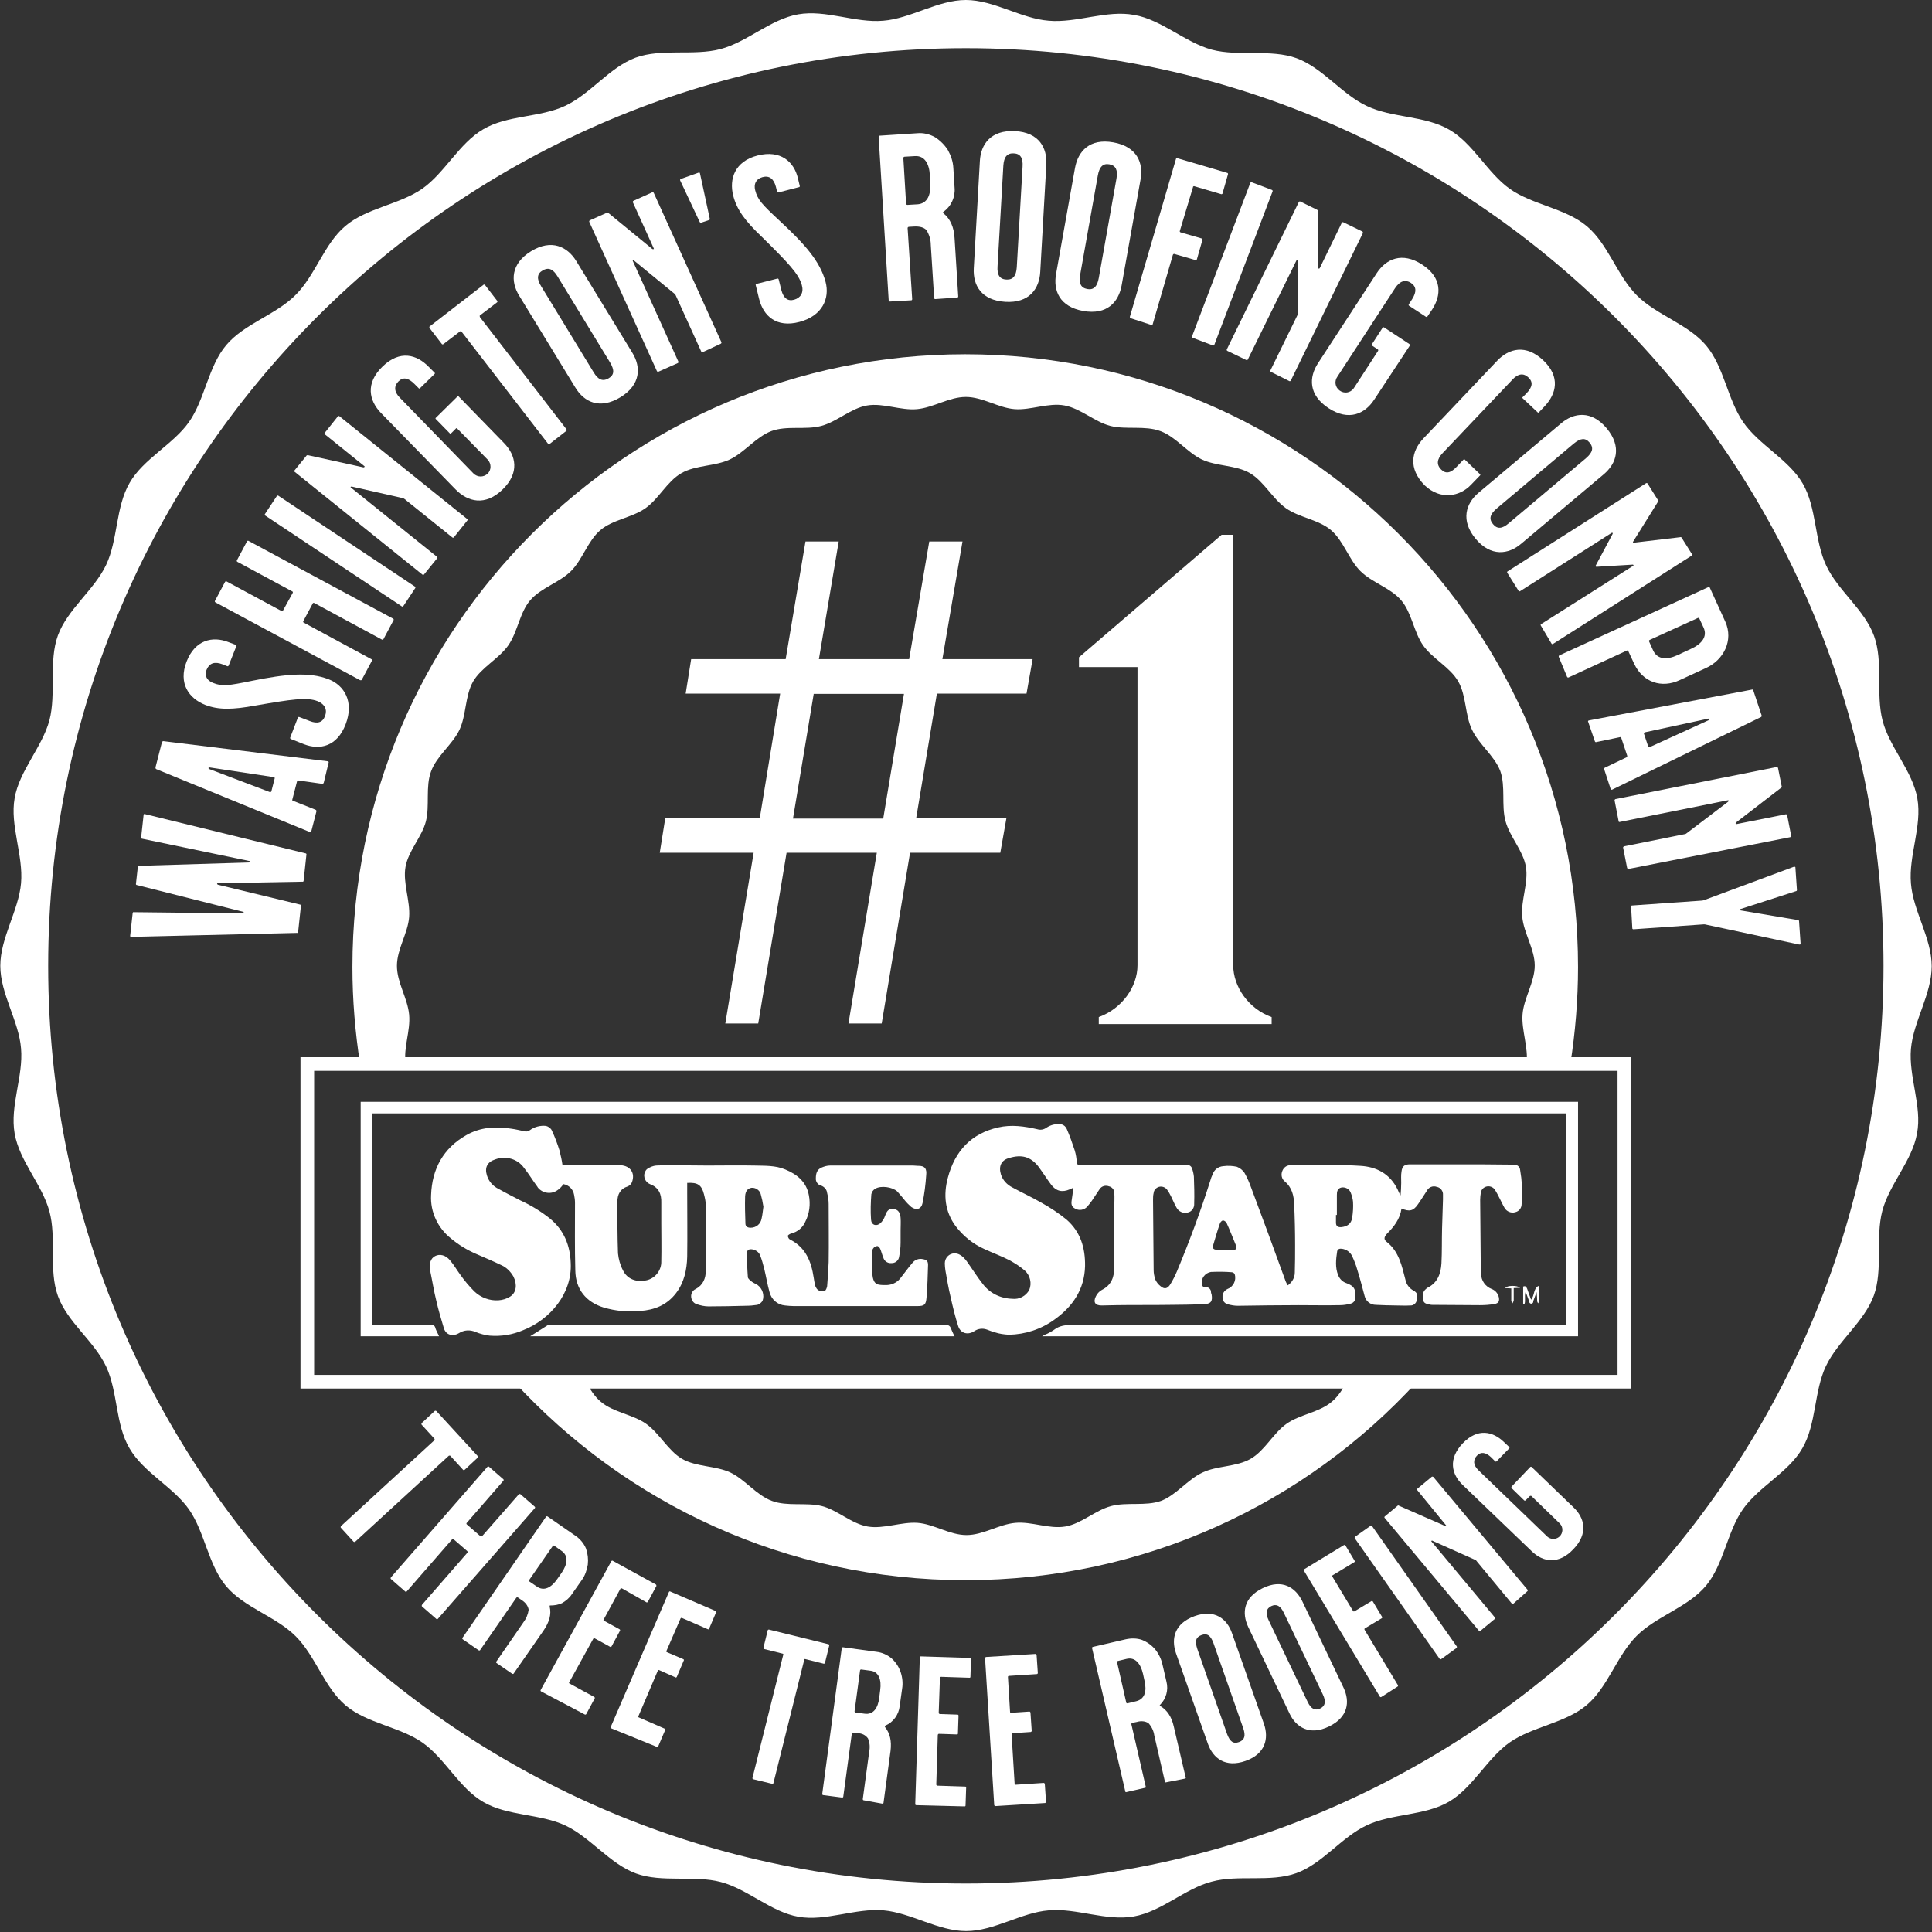
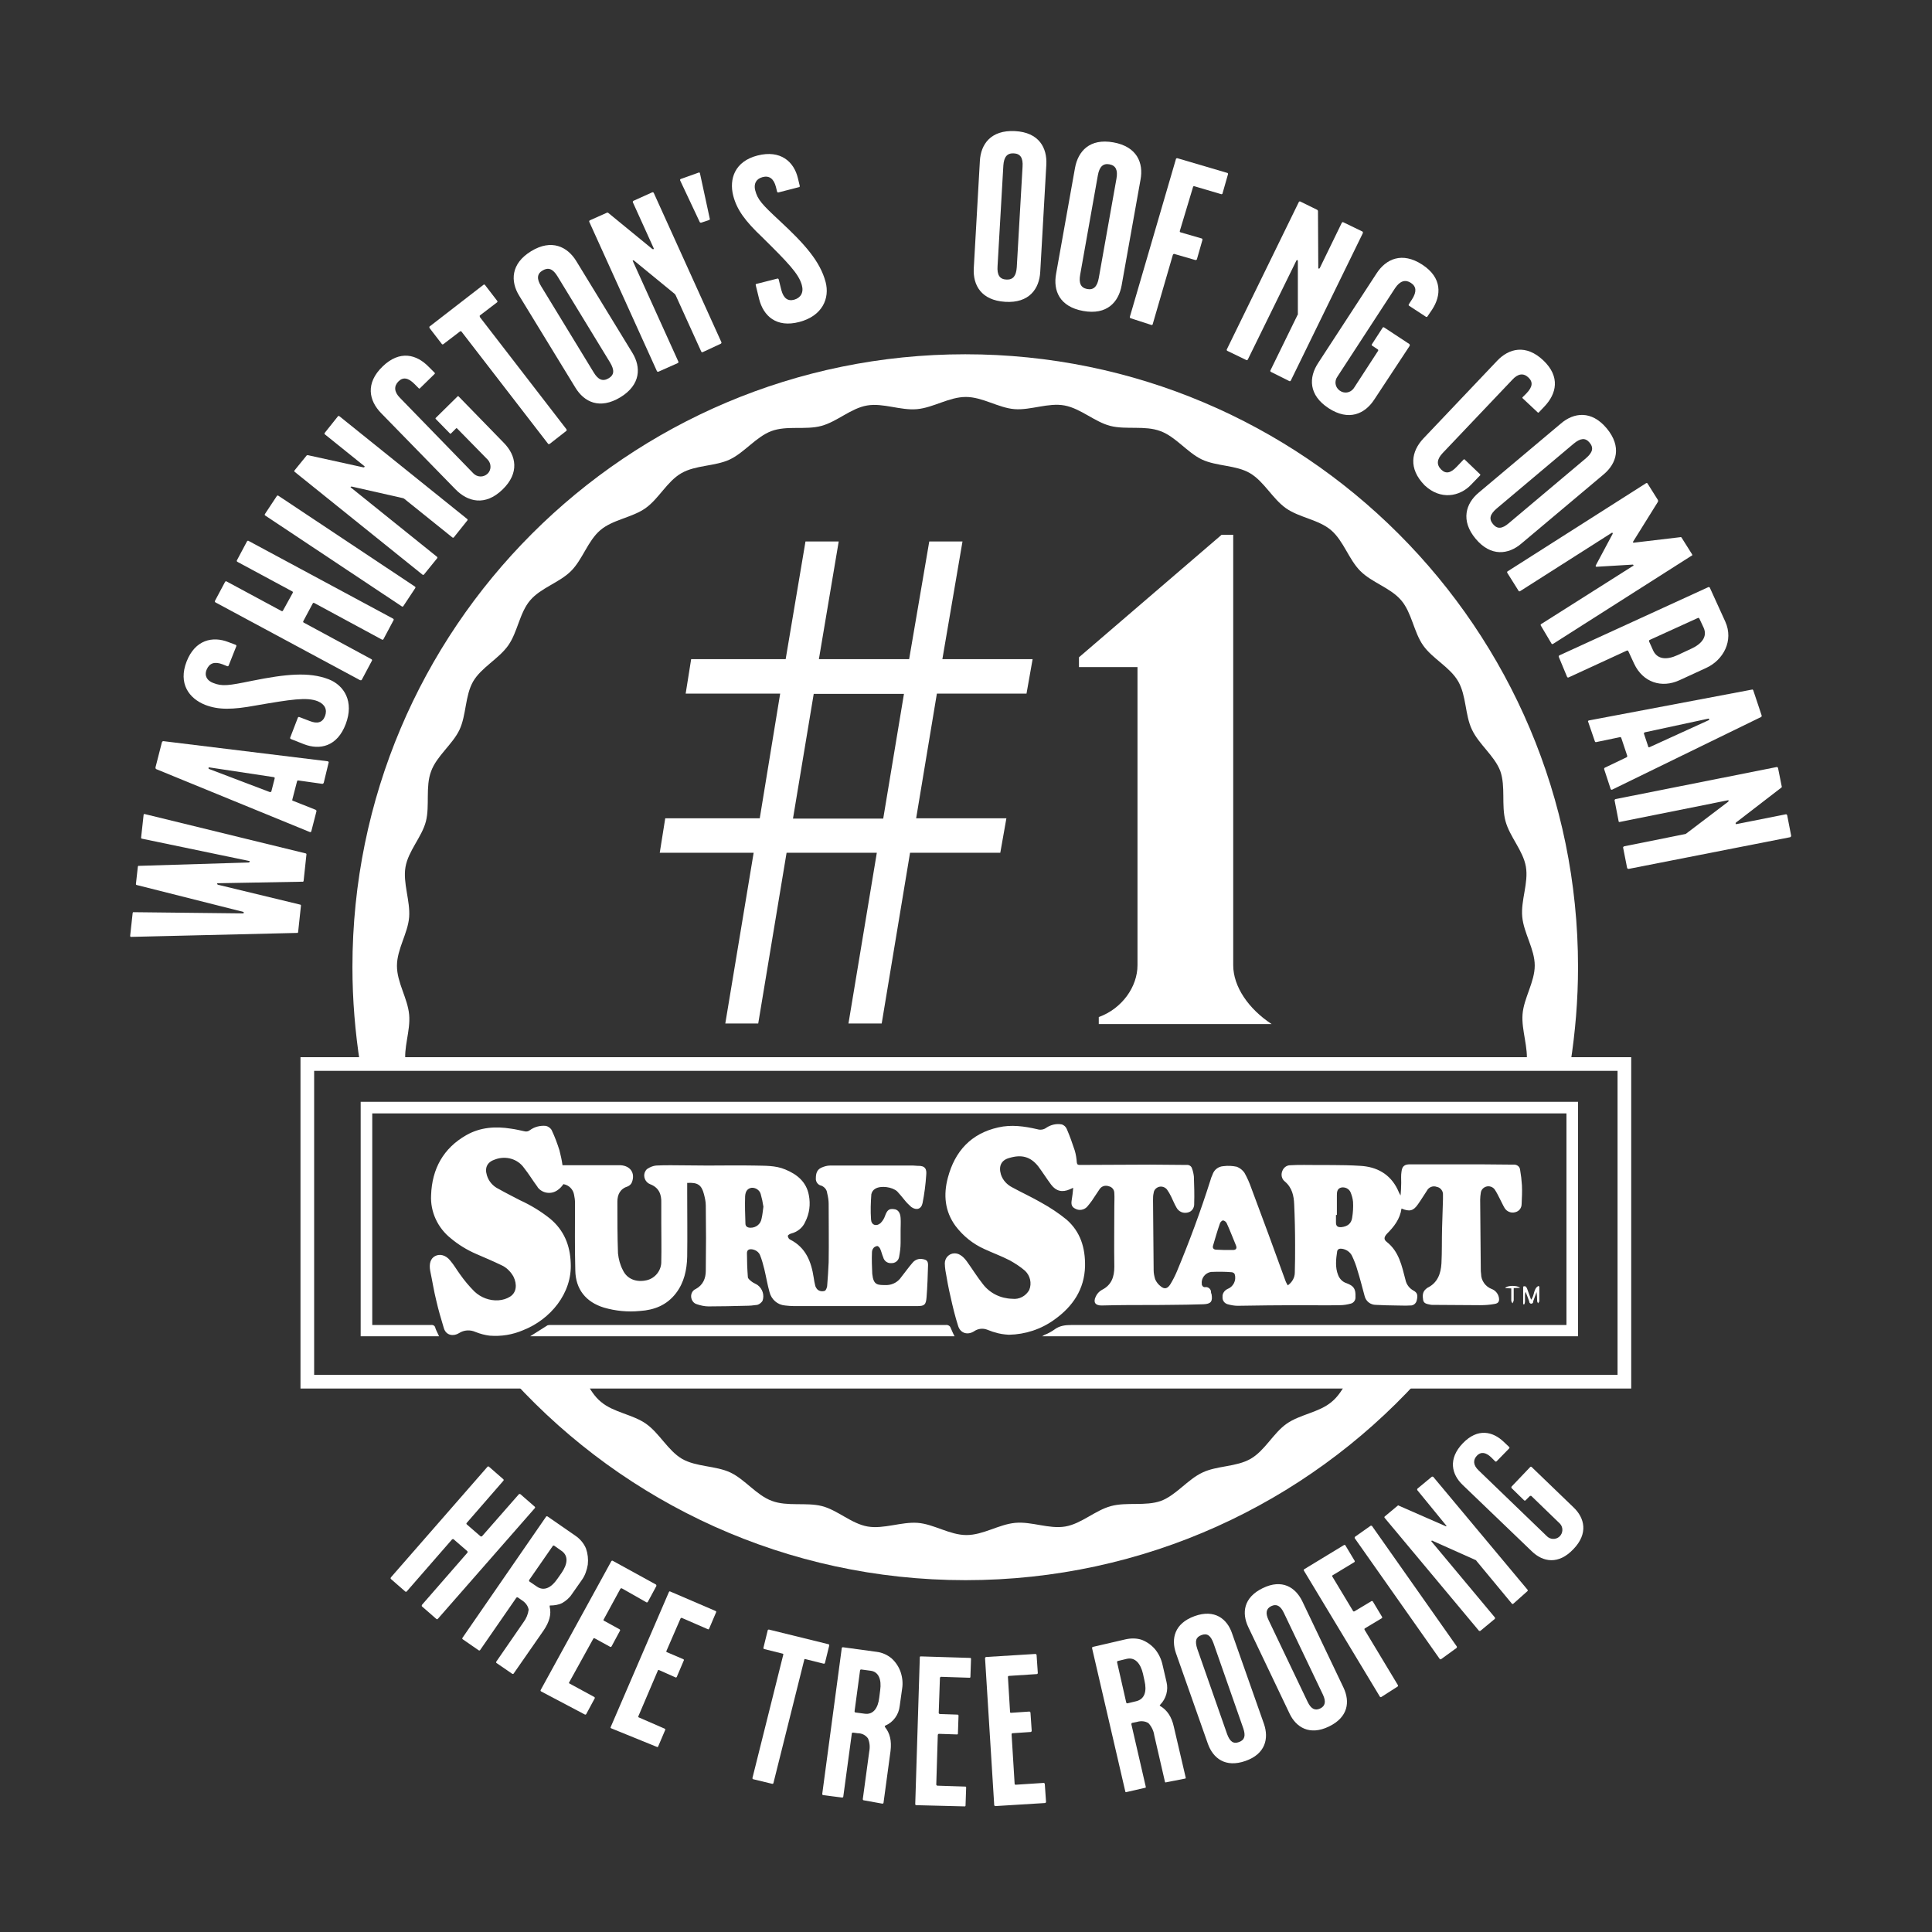
<svg xmlns="http://www.w3.org/2000/svg" version="1.1" id="Layer_1" x="0px" y="0px" viewBox="0 0 633.7 633.7" style="enable-background:new 0 0 633.7 633.7;" xml:space="preserve">
  <rect x="0" y="0" width="633.7" height="633.7" fill="#333333" stroke="none" />
  <style type="text/css">
	.st0{fill:#FFFFFF;}
	.st1{fill:none;stroke:#FFFFFF;stroke-width:4.48;stroke-miterlimit:10;}
</style>
  <g>
-     <path class="st0" d="M626.8,344c0.8-9,6.8-17.9,6.8-27.1c0-9.2-6.1-18.1-6.8-27.1c-0.8-9.2,3.7-18.8,2.1-27.9   c-1.6-9.1-9.1-16.7-11.4-25.5s0.3-19.2-2.8-27.8s-11.8-14.8-15.7-23.1s-3.1-19-7.7-26.9c-4.6-7.9-14.3-12.6-19.5-20.1   s-6.3-18.2-12.2-25.2s-16.2-9.9-22.7-16.4s-9.4-16.8-16.4-22.7s-17.8-7-25.2-12.2c-7.4-5.2-12.1-15-20-19.5   c-7.9-4.6-18.7-3.8-26.9-7.7c-8.2-3.8-14.6-12.6-23.1-15.7c-8.5-3.1-19-0.5-27.8-2.8c-8.8-2.4-16.6-9.9-25.5-11.4   C363,3.2,353.2,7.6,344,6.8C334.9,6.1,326,0,316.8,0c-9.2,0-18.1,6.1-27.1,6.8c-9.2,0.8-18.8-3.7-27.9-2.1   c-9.1,1.6-16.7,9.1-25.5,11.4s-19.2-0.3-27.8,2.8c-8.6,3.2-14.8,11.9-23.1,15.8s-19,3-26.9,7.7c-7.9,4.6-12.6,14.3-20,19.5   c-7.5,5.2-18.2,6.3-25.2,12.2s-9.9,16.3-16.4,22.7c-6.5,6.5-16.8,9.4-22.7,16.4c-5.9,7-7,17.8-12.2,25.2c-5.2,7.4-15,12.1-19.5,20   c-4.6,7.9-3.8,18.7-7.7,26.9S22.1,199.9,19,208.4s-0.5,19.1-2.8,27.9c-2.4,8.8-9.9,16.6-11.4,25.5c-1.6,8.9,2.9,18.7,2.1,27.9   c-0.8,9-6.8,17.9-6.8,27.1c0,9.2,6.1,18.1,6.8,27.1c0.8,9.1-3.7,18.8-2.1,27.9c1.6,9.1,9,16.7,11.4,25.5c2.4,8.8-0.3,19.2,2.8,27.8   s11.9,14.8,15.8,23.1s3,19,7.7,26.9c4.6,7.9,14.3,12.6,19.5,20c5.2,7.5,6.3,18.2,12.2,25.2s16.3,9.9,22.8,16.4s9.4,16.8,16.4,22.7   s17.8,7,25.2,12.2s12.1,15,20,19.5c7.9,4.6,18.7,3.8,26.9,7.7s14.6,12.6,23.1,15.7c8.5,3.1,19,0.5,27.8,2.8s16.6,9.9,25.5,11.4   c8.9,1.6,18.7-2.9,27.9-2.1c9,0.8,17.9,6.8,27.1,6.8c9.2,0,18.1-6.1,27.1-6.8c9.1-0.8,18.8,3.6,27.9,2s16.7-9.1,25.5-11.4   c8.8-2.4,19.2,0.3,27.8-2.8c8.6-3.1,14.8-11.8,23.1-15.7s19-3.1,26.9-7.7s12.6-14.3,20-19.5c7.5-5.2,18.2-6.3,25.2-12.2   s9.9-16.2,16.4-22.7s16.8-9.4,22.7-16.4s7-17.8,12.2-25.2c5.2-7.4,15-12.1,19.5-20c4.6-7.9,3.8-18.7,7.7-26.9s12.6-14.6,15.7-23.1   s0.5-19,2.8-27.8c2.3-8.8,9.9-16.6,11.4-25.5C630.5,363,626,353.1,626.8,344z M316.8,617.8c-166.2,0-301-134.8-301-301   s134.8-301,301-301s301,134.8,301,301S483.1,617.8,316.8,617.8z" />
-     <path class="st0" d="M391.2,110.8c-0.2-0.1-0.3-0.3-0.2-0.4c0,0,0,0,0-0.1L410.1,60c0.1-0.2,0.3-0.3,0.5-0.2c0,0,0,0,0,0l6.6,2.5   c0.2,0.1,0.3,0.3,0.2,0.5c0,0,0,0,0,0l-19.1,50.3c-0.1,0.2-0.3,0.3-0.5,0.2c0,0,0,0,0,0L391.2,110.8z" />
    <g>
      <path class="st0" d="M99.6,288.8c0,0.3-0.2,0.5-0.4,0.4l-27.7,0.5c-0.2,0-0.3,0.1-0.3,0.2s0.1,0.2,0.3,0.3l26.9,6.5    c0.2,0,0.4,0.2,0.3,0.5l-0.9,8.4c0,0.3-0.2,0.5-0.4,0.4L43,307.3c-0.2,0-0.3-0.1-0.3-0.3c0,0,0,0,0-0.1l0.8-7.3    c0-0.3,0.2-0.5,0.4-0.4l35.8,0.4c0.1,0,0.2-0.1,0.3-0.2c0,0,0,0,0,0c0-0.1-0.1-0.2-0.2-0.3l-34.9-8.8c-0.2,0-0.4-0.2-0.3-0.5    l0.6-5.4c0-0.3,0.2-0.5,0.4-0.4l36-1.1c0.2-0.1,0.2-0.1,0.3-0.3s-0.1-0.2-0.2-0.2l-35.1-7.3c-0.2,0-0.4-0.2-0.3-0.5l0.8-7.3    c0-0.2,0.1-0.3,0.3-0.3c0,0,0,0,0,0l52.8,12.9c0.2,0,0.4,0.2,0.3,0.5L99.6,288.8z" />
      <path class="st0" d="M106.2,256.7c-0.1,0.3-0.3,0.4-0.5,0.4l-7.8-1.1c-0.2-0.1-0.4,0-0.5,0.4l-1.5,5.8c-0.1,0.3,0,0.5,0.3,0.5    l7.3,2.9c0.2,0.1,0.3,0.2,0.3,0.5l-1.7,6.6c-0.1,0.2-0.2,0.3-0.5,0.2l-50.3-20.6c-0.2-0.1-0.3-0.2-0.3-0.6l2.1-8.2    c0.1-0.3,0.3-0.4,0.5-0.4l53.9,6.6c0.2,0.1,0.4,0.2,0.3,0.4L106.2,256.7z M89.8,254.9l-21.2-3.2c-0.1,0-0.2,0-0.2,0.2    s0,0.2,0.1,0.3l20,7.6c0.2,0,0.4,0,0.5-0.2l1.1-4.3C90.2,255.1,90,255,89.8,254.9L89.8,254.9z" />
      <path class="st0" d="M99.7,244.1l-4.3-1.7c-0.2-0.1-0.3-0.3-0.2-0.5c0,0,0,0,0,0l2.5-6.5c0.1-0.2,0.3-0.3,0.5-0.2c0,0,0,0,0,0    l3.4,1.3c2.5,1,4.2,0.5,5-1.6s0-3.9-2.4-4.9c-3.6-1.4-8.7-0.6-20.3,1.4c-7.6,1.4-12.2,1.5-16.6-0.2c-5.3-2.1-8.9-7-6.1-14.2    c2.8-7.2,8.6-8.4,13.7-6.4l2.4,0.9c0.2,0.1,0.3,0.3,0.2,0.5c0,0,0,0,0,0l-2.5,6.3c-0.1,0.2-0.3,0.3-0.5,0.2c0,0,0,0,0,0l-1.5-0.6    c-2.6-1-4.3-0.4-5.2,1.7s0.2,3.7,2.1,4.4c3,1.2,5,0.9,12.8-0.7c11-2.2,18.6-3,25.1-0.5c5.1,2,8.4,7.3,5.6,14.7    S104.9,246.1,99.7,244.1z" />
      <path class="st0" d="M125.8,209.6c-0.1,0.2-0.3,0.3-0.5,0.2c0,0,0,0,0,0l-22.2-12c-0.2-0.1-0.4-0.1-0.5,0.1c0,0,0,0,0,0l-3.1,5.8    c-0.1,0.2-0.1,0.4,0.1,0.5c0,0,0,0,0,0l22.2,12c0.2,0.1,0.3,0.3,0.2,0.5c0,0,0,0,0,0l-3.3,6.2c-0.1,0.2-0.3,0.3-0.5,0.2    c0,0,0,0-0.1,0l-47.4-25.5c-0.2-0.1-0.3-0.3-0.2-0.5c0,0,0,0,0,0l3.3-6.2c0.1-0.2,0.3-0.3,0.5-0.2c0,0,0,0,0,0l18,9.7    c0.2,0.1,0.4,0.1,0.5-0.1c0,0,0,0,0,0l3.2-5.8c0.1-0.2,0.1-0.4-0.1-0.5c0,0,0,0,0,0l-18-9.7c-0.2-0.1-0.3-0.3-0.2-0.5c0,0,0,0,0,0    l3.3-6.2c0.1-0.2,0.3-0.3,0.5-0.2c0,0,0,0,0,0l47.4,25.5c0.2,0.1,0.3,0.3,0.2,0.5c0,0,0,0,0,0L125.8,209.6z" />
      <path class="st0" d="M132.3,198.8c-0.1,0.2-0.3,0.2-0.5,0.1c0,0,0,0,0,0l-44.8-29.8c-0.2-0.1-0.2-0.3-0.1-0.5c0,0,0,0,0,0l3.9-5.9    c0.1-0.2,0.3-0.2,0.5-0.1c0,0,0,0,0,0l44.8,29.8c0.2,0.1,0.2,0.3,0.1,0.5c0,0,0,0,0,0L132.3,198.8z" />
      <path class="st0" d="M148.9,176.2c-0.1,0.2-0.3,0.2-0.5,0.1c0,0,0,0,0,0l-15.8-12.7c-0.2-0.1-0.3-0.2-0.4-0.2l-16.8-3.8    c-0.1,0-0.3,0-0.4,0.1c0,0.1,0,0.2,0.2,0.3l28.1,22.6c0.2,0.1,0.2,0.4,0.1,0.5c0,0,0,0,0,0l-4.3,5.3c-0.1,0.2-0.4,0.2-0.5,0.1    c0,0,0,0,0,0l-41.9-33.7c-0.2-0.1-0.2-0.3-0.1-0.5c0,0,0,0,0,0l3.9-4.8c0.1-0.2,0.3-0.2,0.5-0.2l18.2,4c0.1,0,0.2,0,0.3-0.1    l0.1-0.1c0-0.1,0-0.2-0.2-0.3l-12.8-10.3c-0.2-0.1-0.2-0.4-0.1-0.5c0,0,0,0,0,0l4.3-5.4c0.1-0.2,0.3-0.2,0.5-0.1c0,0,0,0,0,0    l41.9,33.7c0.2,0.1,0.2,0.3,0.1,0.5c0,0,0,0,0,0L148.9,176.2z" />
      <path class="st0" d="M149.4,160.5l-24.4-25c-4-4.1-5.2-9.8,0.5-15.3s11.2-3.9,15.1,0.1l1.9,1.9c0.2,0.1,0.2,0.4,0,0.5c0,0,0,0,0,0    l-4.7,4.6c-0.1,0.2-0.4,0.2-0.5,0c0,0,0,0,0,0l-1.4-1.4c-2-2-3.7-2.3-5.2-0.8s-1.5,3.4,0.5,5.4l24.1,24.8c1.3,1.3,3.3,1.3,4.6,0.1    s1.3-3.3,0.1-4.6l-10-10.2c-0.1-0.2-0.4-0.2-0.5,0c0,0,0,0,0,0l-1.5,1.5c-0.1,0.2-0.4,0.2-0.5,0c0,0,0,0,0,0l-4.5-4.6    c-0.2-0.1-0.2-0.4,0-0.5c0,0,0,0,0,0l7-6.9c0.1-0.2,0.4-0.2,0.5,0c0,0,0,0,0,0l14.8,15.2c4,4.1,5.2,9.8-0.5,15.3    S153.4,164.6,149.4,160.5z" />
      <path class="st0" d="M180.3,145.6c-0.2,0.1-0.4,0.1-0.5,0c0,0,0,0,0,0l-28.4-36.8c-0.1-0.2-0.3-0.2-0.5-0.1c0,0,0,0,0,0l-5.5,4.2    c-0.2,0.1-0.4,0.1-0.5-0.1c0,0,0,0,0,0l-4-5.2c-0.1-0.2-0.1-0.4,0-0.5c0,0,0,0,0,0l17.7-13.7c0.2-0.1,0.4-0.1,0.5,0.1c0,0,0,0,0,0    l4,5.2c0.1,0.2,0.1,0.4-0.1,0.5c0,0,0,0,0,0l-5.5,4.2c-0.2,0.1-0.2,0.3-0.1,0.5c0,0,0,0,0,0.1l28.4,36.8c0.1,0.2,0.1,0.4,0,0.5    c0,0,0,0,0,0L180.3,145.6z" />
      <path class="st0" d="M188.7,127.1L170.3,97c-2.9-4.7-2.8-10.5,3.9-14.6s11.9-1.5,14.8,3.2l18.4,30.1c2.9,4.7,2.8,10.5-3.9,14.6    C196.7,134.4,191.6,131.9,188.7,127.1z M200.1,118.9l-17.2-28.2c-1.5-2.5-3-3.1-4.9-2s-2,2.8-0.5,5.2l17.2,28.2    c1.5,2.5,3,3.1,4.9,2S201.6,121.4,200.1,118.9z" />
      <path class="st0" d="M230.5,115.5c-0.2,0.1-0.4,0-0.5-0.2c0,0,0,0,0,0l-8.4-18.5c-0.1-0.2-0.2-0.3-0.3-0.4l-13.3-10.9    c-0.1-0.1-0.2-0.1-0.4-0.1c-0.1,0-0.1,0.1,0,0.3l14.9,32.9c0.1,0.2,0,0.4-0.2,0.5c0,0,0,0,0,0l-6.3,2.8c-0.2,0.1-0.4,0-0.5-0.1    c0,0,0,0,0,0l-22.2-49c-0.1-0.2,0-0.4,0.1-0.5c0,0,0,0,0,0l5.6-2.5c0.2-0.1,0.4-0.1,0.6,0.1l14.4,11.8c0.1,0,0.2,0,0.3,0h0.1    c0.1,0,0.1-0.1,0-0.3l-6.8-15c-0.1-0.2,0-0.4,0.1-0.5c0,0,0,0,0,0l6.2-2.8c0.2-0.1,0.4,0,0.5,0.1c0,0,0,0,0,0l22.2,49    c0.1,0.2,0,0.4-0.1,0.5c0,0,0,0,0,0L230.5,115.5z" />
      <path class="st0" d="M230.1,73c-0.3,0.1-0.5,0-0.6-0.2l-6.4-13.6c-0.1-0.2,0-0.4,0.2-0.5l5.9-2.1c0.2-0.1,0.3,0,0.4,0.3l3.2,14.8    c0.1,0.2,0,0.4-0.3,0.5L230.1,73z" />
      <path class="st0" d="M249,98.1l-1.1-4.5c-0.1-0.2,0-0.4,0.2-0.5c0,0,0,0,0.1,0l6.7-1.7c0.2-0.1,0.4,0,0.5,0.2c0,0,0,0,0,0l0.9,3.6    c0.7,2.6,2.1,3.7,4.2,3.1s3.2-2.3,2.5-4.8c-1-3.7-4.6-7.4-13-15.7c-5.6-5.3-8.3-9-9.5-13.6c-1.4-5.5,0.5-11.3,8-13.2    s11.9,2,13.2,7.4l0.6,2.5c0.1,0.2,0,0.4-0.2,0.5c0,0,0,0-0.1,0l-6.6,1.7c-0.2,0.1-0.4,0-0.5-0.2c0,0,0,0,0,0l-0.4-1.6    c-0.7-2.7-2.2-3.8-4.4-3.2s-2.9,2.3-2.4,4.3c0.8,3.1,2.2,4.6,8,10c8.2,7.6,13.3,13.3,15.1,20.1c1.4,5.3-1,11.1-8.6,13.1    S250.4,103.6,249,98.1z" />
-       <path class="st0" d="M306.8,98.1c-0.2,0-0.4-0.1-0.4-0.3c0,0,0,0,0-0.1l-1.1-17.4c0-1.7-0.5-3.3-1.4-4.8c-0.8-0.9-2.2-1.3-4.1-1.2    l-1.7,0.1c-0.2,0-0.4,0.2-0.4,0.4c0,0,0,0,0,0l1.5,23.3c0,0.2-0.1,0.4-0.3,0.4c0,0,0,0,0,0l-7,0.4c-0.2,0-0.4-0.1-0.4-0.3    c0,0,0,0,0,0l-3.3-53.7c0-0.2,0.1-0.4,0.3-0.4c0,0,0,0,0,0l12.3-0.8c2.1-0.2,4.1,0.3,5.9,1.3c1.7,1.1,3.1,2.5,4.2,4.2    c1,1.8,1.7,3.8,1.8,5.9l0.4,6.4c0.3,3.1-1.1,6.2-3.7,8c-0.1,0.1-0.1,0.1-0.1,0.2l0.2,0.3c2.2,1.8,3.4,4.5,3.6,8.1l1.2,19.1    c0,0.2-0.1,0.4-0.3,0.4c0,0,0,0,0,0L306.8,98.1z M305.1,60.1l-0.1-2.6c-0.2-3.9-1.8-6.5-4.9-6.3l-3.4,0.2c-0.2,0-0.4,0.2-0.4,0.4    c0,0,0,0,0,0l0.9,15c0,0.2,0.2,0.4,0.4,0.4c0,0,0,0,0.1,0l3.4-0.2C304.1,66.7,305.4,64,305.1,60.1L305.1,60.1z" />
      <path class="st0" d="M319.4,88l2-35.2c0.3-5.5,3.6-10.2,11.5-9.8s10.6,5.5,10.3,11l-2,35.2c-0.3,5.5-3.6,10.3-11.5,9.8    S319.1,93.5,319.4,88z M333.5,87.7l1.9-33c0.2-2.9-0.7-4.3-2.9-4.4s-3.2,1.2-3.4,4l-1.9,33c-0.2,2.9,0.7,4.3,2.9,4.4    S333.3,90.5,333.5,87.7L333.5,87.7z" />
      <path class="st0" d="M346.4,89.8l6.2-34.7c1-5.5,4.8-9.8,12.6-8.4s9.9,6.8,8.9,12.2l-6.2,34.7c-1,5.5-4.8,9.8-12.6,8.4    S345.4,95.3,346.4,89.8z M360.4,91.2l5.8-32.6c0.5-2.8-0.2-4.3-2.3-4.7s-3.3,0.8-3.8,3.6l-5.8,32.6c-0.5,2.8,0.2,4.3,2.3,4.7    S359.9,94,360.4,91.2L360.4,91.2z" />
      <path class="st0" d="M370.9,104.4c-0.2,0-0.3-0.2-0.3-0.4c0,0,0,0,0-0.1l15.1-51.7c0-0.2,0.2-0.3,0.4-0.3c0,0,0,0,0.1,0l16.3,4.8    c0.2,0,0.3,0.2,0.3,0.4c0,0,0,0,0,0l-1.8,6.3c0,0.2-0.2,0.3-0.4,0.3c0,0,0,0,0,0l-8.8-2.6c-0.2-0.1-0.4,0-0.5,0.2c0,0,0,0,0,0.1    L387,75.7c-0.1,0.2,0,0.4,0.2,0.5c0,0,0,0,0,0l6.9,2c0.2,0,0.3,0.2,0.3,0.4c0,0,0,0,0,0.1l-1.8,6.3c0,0.2-0.3,0.3-0.5,0.3    c0,0,0,0,0,0l-6.9-2c-0.2-0.1-0.4,0.1-0.5,0.3c0,0,0,0,0,0l-6.6,22.7c0,0.2-0.2,0.3-0.4,0.3c0,0,0,0,0,0L370.9,104.4z" />
      <path class="st0" d="M416.9,122c-0.2-0.1-0.3-0.3-0.2-0.5c0,0,0,0,0,0l8.9-18.2c0.1-0.2,0.2-0.3,0.1-0.4V85.6    c0-0.1-0.1-0.3-0.2-0.3c-0.1,0-0.2,0-0.3,0.2l-15.9,32.4c-0.1,0.2-0.3,0.3-0.5,0.2c0,0,0,0,0,0l-6.2-3c-0.2-0.1-0.3-0.3-0.2-0.5    c0,0,0,0,0,0l23.6-48.3c0.1-0.2,0.3-0.3,0.5-0.2c0,0,0,0,0,0l5.5,2.7c0.2,0.1,0.3,0.3,0.3,0.5l0.1,18.6c0,0.1,0.1,0.2,0.1,0.2h0.1    c0.1,0,0.2,0,0.3-0.2l7.2-14.8c0.1-0.2,0.3-0.3,0.5-0.2c0,0,0,0,0,0l6.2,3c0.2,0.1,0.3,0.3,0.2,0.5c0,0,0,0,0,0.1l-23.6,48.3    c-0.1,0.2-0.3,0.3-0.5,0.2c0,0,0,0,0,0L416.9,122z" />
      <path class="st0" d="M432.4,119l19.1-29.3c3.1-4.8,8.4-7.2,15-2.9s6.3,10.1,3.2,14.8l-1.5,2.2c-0.1,0.2-0.3,0.2-0.5,0.1    c0,0,0,0,0,0l-5.5-3.6c-0.2-0.1-0.2-0.3-0.1-0.5c0,0,0,0,0,0l1.1-1.7c1.5-2.4,1.4-4.1-0.4-5.3s-3.6-0.7-5.2,1.7l-18.9,29    c-1.1,1.5-0.8,3.5,0.7,4.6c1.5,1.1,3.5,0.8,4.6-0.7c0.1-0.1,0.1-0.2,0.2-0.3l7.8-12c0.1-0.2,0.1-0.4-0.1-0.5c0,0,0,0,0,0l-1.8-1.2    c-0.2-0.1-0.2-0.3-0.1-0.5c0,0,0,0,0,0l3.5-5.4c0.1-0.2,0.3-0.2,0.5-0.1c0,0,0,0,0,0l8.2,5.4c0.2,0.1,0.2,0.3,0.2,0.5    c0,0,0,0,0,0.1L450.8,131c-3.1,4.8-8.4,7.2-15,2.9S429.2,123.8,432.4,119z" />
      <path class="st0" d="M466.8,143.9l24.3-25.6c3.8-4,9.4-5.5,15.1-0.1s4.3,11,0.4,15.1l-1.8,1.9c-0.1,0.2-0.4,0.2-0.5,0c0,0,0,0,0,0    l-4.8-4.5c-0.2-0.1-0.2-0.4,0-0.5c0,0,0,0,0,0l1.2-1.2c2-2.1,2.2-3.7,0.6-5.2s-3.4-1.3-5.3,0.8l-22.8,24c-1.9,2-2.1,3.8-0.5,5.4    s3.2,1.1,5.1-0.9l2.2-2.3c0.1-0.2,0.4-0.2,0.5,0c0,0,0,0,0,0l4.9,4.7c0.2,0.1,0.2,0.4,0,0.5c0,0,0,0,0,0l-2.9,3    c-3.7,3.9-10,5.1-15.2,0.2C461.8,153.6,463,148,466.8,143.9z" />
      <path class="st0" d="M485,161.6l27-22.7c4.2-3.6,10-4.4,15,1.6s3.3,11.5-1,15.1l-27,22.7c-4.2,3.6-10,4.4-15-1.6    S480.8,165.1,485,161.6z M494.9,171.6l25.3-21.3c2.2-1.9,2.6-3.4,1.2-5.1s-3-1.5-5.2,0.3l-25.3,21.3c-2.2,1.9-2.6,3.4-1.2,5.1    S492.7,173.5,494.9,171.6L494.9,171.6z" />
      <path class="st0" d="M505.4,205.2c-0.1-0.2-0.1-0.4,0.1-0.5c0,0,0,0,0,0l30-19c0.1,0,0.3-0.1,0.3-0.2c0-0.1-0.1-0.3-0.2-0.3    c-0.1,0-0.1,0-0.2,0l-11.7,0.7c-0.1,0-0.2,0-0.3-0.1c0-0.1,0-0.2,0-0.3l5.5-10.3c0.1-0.1,0.1-0.3,0-0.4c0-0.1-0.1-0.1-0.3,0    l-30,19.1c-0.2,0.1-0.4,0.1-0.5-0.1c0,0,0,0,0,0l-3.7-5.9c-0.1-0.2-0.1-0.4,0.1-0.5c0,0,0,0,0,0l45.4-28.9    c0.2-0.1,0.4-0.1,0.5,0.1c0,0,0,0,0,0l3.4,5.4c0.1,0.2,0.1,0.4,0,0.6l-8.1,13c-0.1,0.1-0.1,0.3-0.1,0.3s0.2,0.1,0.3,0.1l15.2-1.8    c0.2-0.1,0.4,0,0.5,0.2l3.4,5.4c0.1,0.2,0.1,0.4-0.1,0.5c0,0,0,0-0.1,0l-45.4,28.9c-0.2,0.1-0.4,0.1-0.5-0.1c0,0,0,0,0,0    L505.4,205.2z" />
      <path class="st0" d="M511.3,215.5c-0.1-0.2,0-0.4,0.1-0.5c0,0,0,0,0,0l48.9-22.4c0.2-0.1,0.4,0,0.5,0.1c0,0,0,0,0,0l5.1,11.2    c2.8,6.2-0.6,12.6-6.3,15.2l-8.7,4c-5.8,2.7-12,0.8-14.9-5.4l-1.9-4.1c-0.1-0.2-0.3-0.3-0.5-0.2c0,0,0,0,0,0l-19.1,8.8    c-0.2,0.1-0.4,0-0.5-0.2c0,0,0,0,0,0L511.3,215.5z M550.2,214.9l4.5-2.1c3.5-1.6,5.4-4,4.1-6.9l-1.4-3c-0.1-0.2-0.3-0.3-0.5-0.2    c0,0,0,0,0,0l-15.8,7.2c-0.2,0.1-0.3,0.3-0.2,0.5c0,0,0,0,0,0l1.4,3.1C543.7,216.3,546.7,216.5,550.2,214.9L550.2,214.9z" />
      <path class="st0" d="M526.2,252.4c-0.1-0.3,0-0.5,0.2-0.6l7.1-3.4c0.2-0.1,0.3-0.3,0.2-0.6l-1.9-5.7c-0.1-0.3-0.3-0.4-0.5-0.3    l-7.7,1.6c-0.2,0.1-0.4,0-0.5-0.3l-2.2-6.4c-0.1-0.2,0-0.3,0.3-0.4l53.4-10.1c0.2-0.1,0.4,0,0.5,0.3l2.7,8.1    c0.1,0.3,0,0.5-0.2,0.6L528.8,259c-0.2,0.1-0.4,0-0.5-0.2L526.2,252.4z M541,245.1l19.5-8.9c0.1,0,0.1-0.1,0.1-0.3    s-0.2-0.2-0.2-0.2l-20.9,4.5c-0.2,0.1-0.3,0.2-0.3,0.4l1.4,4.2C540.6,245.1,540.7,245.1,541,245.1z" />
      <path class="st0" d="M532.4,278.1c-0.1-0.2,0.1-0.4,0.3-0.5c0,0,0,0,0,0l19.9-4c0.2,0,0.4-0.1,0.5-0.2l13.7-10.4    c0.1-0.1,0.2-0.2,0.2-0.4c0-0.1-0.1-0.1-0.3-0.1l-35.4,7.1c-0.2,0.1-0.4-0.1-0.4-0.2c0,0,0,0,0-0.1l-1.3-6.7    c-0.1-0.2,0.1-0.4,0.3-0.5c0,0,0,0,0,0l52.8-10.5c0.2-0.1,0.4,0.1,0.5,0.3c0,0,0,0,0,0l1.2,6c0.1,0.2,0,0.4-0.2,0.5l-14.8,11.4    c-0.1,0.1-0.1,0.2-0.1,0.3v0.1c0,0.1,0.1,0.1,0.3,0.1l16.1-3.2c0.2-0.1,0.4,0.1,0.5,0.3c0,0,0,0,0,0l1.3,6.7    c0,0.2-0.1,0.4-0.3,0.5c0,0,0,0,0,0L534.2,285c-0.2,0-0.4-0.1-0.5-0.3c0,0,0,0,0,0L532.4,278.1z" />
-       <path class="st0" d="M535,297.4c0-0.2,0.1-0.4,0.3-0.4c0,0,0,0,0.1,0l22.9-1.6l0.5-0.1l29.6-11h0.2c0.2,0,0.3,0.1,0.3,0.2    c0,0,0,0.1,0,0.1l0.5,7.3c0,0.2-0.1,0.4-0.3,0.4l-18.3,5.9c-0.2,0.1-0.2,0.2-0.2,0.2s0.1,0.1,0.2,0.2l19,3.2    c0.2,0,0.3,0.2,0.3,0.4l0.5,7.3c0,0.2,0,0.3-0.3,0.3h-0.2l-30.9-6.6h-0.5l-22.9,1.6c-0.2,0-0.4-0.1-0.4-0.3c0,0,0,0,0,0L535,297.4    z" />
    </g>
-     <path class="st0" d="M404.5,316.6V175.4h-3.8l-46.8,40.2v3.2h19.2v97.8c0,7-5,14.2-12.7,17v2.3l56.7,0v-2.3   C409.5,330.9,404.5,323.6,404.5,316.6z" />
+     <path class="st0" d="M404.5,316.6V175.4h-3.8l-46.8,40.2v3.2h19.2v97.8c0,7-5,14.2-12.7,17v2.3l56.7,0C409.5,330.9,404.5,323.6,404.5,316.6z" />
    <path class="st0" d="M315.7,177.6h-10.9l-6.6,38.6h-29.6l6.5-38.6h-10.9l-6.5,38.6h-31l-1.8,11.3h31l-6.7,40.9h-31l-1.8,11.3h30.8   l-9.3,56h10.8l9.3-56h29.6l-9.3,56l10.9,0l9.3-56h29.6l2-11.3h-29.6l6.8-40.9h29.4l2-11.3h-29.6L315.7,177.6z M289.7,268.5h-29.6   l6.8-40.9h29.6L289.7,268.5z" />
    <path class="st0" d="M133,349.3" />
    <path class="st0" d="M134.2,332.8c-0.5-5.4-4-10.5-4-16s3.6-10.7,4-16c0.4-5.3-2.1-11.2-1.2-16.4c0.9-5.3,5.4-9.9,6.7-15   s-0.2-11.4,1.7-16.4c1.8-5,7-8.8,9.3-13.6c2.3-4.9,1.8-11.2,4.5-15.9c2.7-4.6,8.4-7.4,11.5-11.8c3.1-4.4,3.7-10.7,7.2-14.8   s9.6-5.8,13.4-9.6c3.8-3.8,5.5-9.9,9.6-13.4c4.1-3.5,10.4-4.1,14.8-7.2c4.4-3.1,7.1-8.8,11.8-11.5s11-2.2,15.9-4.5   c4.8-2.3,8.6-7.4,13.6-9.3c5.1-1.9,11.2-0.3,16.4-1.7c5.2-1.4,9.7-5.8,15-6.7c5.3-0.9,11,1.7,16.4,1.2c5.4-0.5,10.5-4,16-4   s10.7,3.6,16,4c5.3,0.4,11.1-2.2,16.4-1.2s9.9,5.4,15,6.7s11.4-0.2,16.4,1.7c5,1.8,8.8,7,13.6,9.3c4.9,2.3,11.2,1.8,15.8,4.5   s7.4,8.4,11.8,11.5c4.4,3.1,10.7,3.7,14.8,7.2c4.1,3.5,5.8,9.6,9.6,13.4c3.8,3.8,9.9,5.5,13.4,9.6c3.5,4.1,4.1,10.4,7.2,14.8   c3.1,4.4,8.8,7.1,11.5,11.8c2.7,4.7,2.2,11,4.5,15.8c2.3,4.9,7.4,8.6,9.3,13.6c1.8,5.1,0.3,11.2,1.7,16.4c1.4,5.2,5.8,9.7,6.7,15   c0.9,5.3-1.7,11-1.2,16.4c0.5,5.4,4.1,10.6,4.1,16c0,5.4-3.6,10.7-4,16c-0.4,5.2,2,11,1.3,16.2h14.4c1.6-10.3,2.5-20.9,2.5-31.7   c0-111-90-201-201-201s-201,90-201,201c0,10.8,0.9,21.4,2.5,31.7h15C132.2,343.8,134.7,338.2,134.2,332.8z" />
    <path class="st0" d="M436.8,459.8c-4.1,3.5-10.4,4.1-14.8,7.2c-4.4,3.1-7.1,8.8-11.8,11.5c-4.7,2.7-11,2.2-15.8,4.5   c-4.9,2.3-8.6,7.4-13.6,9.3c-5.1,1.8-11.2,0.3-16.4,1.7s-9.7,5.8-15,6.7c-5.3,0.9-11-1.7-16.4-1.2c-5.4,0.5-10.5,4-16,4   s-10.7-3.6-16-4c-5.3-0.4-11.2,2.1-16.4,1.2c-5.3-0.9-9.9-5.4-15-6.7s-11.4,0.2-16.4-1.7c-5-1.8-8.8-7-13.6-9.3   c-4.9-2.3-11.2-1.8-15.9-4.5c-4.6-2.7-7.4-8.4-11.8-11.5c-4.4-3.1-10.7-3.7-14.8-7.2c-2.1-1.7-3.6-4.2-5-6.7h-23.6   c36.8,40.1,89.5,65.2,148.2,65.2s111.5-25.1,148.2-65.2h-23C440.4,455.6,438.9,458.1,436.8,459.8z" />
    <g>
      <path class="st0" d="M122.1,365.2v69.4h1.3c6,0,12,0,18,0c0.7-0.1,1.3,0.3,1.4,1c0.3,0.9,0.8,1.7,1.2,2.7h-25.7v-76.9h399.3v76.9    H341.8l0.9-0.5c1.1-0.4,2.1-1,3-1.6c1.8-1.4,3.7-1.6,5.9-1.6c53.5,0,107,0,160.5,0h1.7v-69.4H122.1z" />
      <path class="st0" d="M173.9,438.3c1.9-1.2,3.8-2.4,5.7-3.6c0.3-0.1,0.7-0.1,1-0.1h129.7c0.6-0.1,1.3,0.3,1.5,0.9    c0.4,0.9,0.8,1.9,1.3,2.8L173.9,438.3z" />
    </g>
    <g>
      <path class="st0" d="M459.7,396.4c-0.5,3.5-2.5,6-4.8,8.3c-0.9,1-1.1,1.8-0.1,2.6c4.1,3.2,5,7.9,6.2,12.5c0.3,1.5,1.3,2.8,2.6,3.5    c1.3,0.7,1.5,1.5,1.1,3.2c-0.2,1-1.1,1.8-2.2,1.7c-1.5,0.1-3,0-4.5,0c-2.2,0-4.4-0.1-6.7-0.2c-1.8,0-3.3-1.2-3.7-2.9    c-0.8-2.9-1.5-5.8-2.4-8.6c-0.4-1.5-1-3-1.7-4.5c-0.6-1.3-1.9-2.2-3.3-2.4c-0.7-0.1-1.4,0-1.6,0.8c-0.4,2.6-0.7,5.3,0.3,7.8    c0.5,1.3,1.5,2.3,2.8,2.7c2.4,0.9,3,1.9,2.9,4.5c0.1,1-0.6,2-1.6,2.2c-1.1,0.3-2.3,0.5-3.5,0.5c-4.5,0.1-9,0-13.5,0    c-6.7,0-13.3,0.1-20,0.2c-1.1,0-2.2-0.2-3.3-0.5c-1.1-0.3-1.8-1.3-1.7-2.4c-0.1-1.1,0.6-2.1,1.6-2.6c1.9-0.7,3-2.8,2.4-4.8    c-0.1-0.4-0.5-0.6-0.9-0.7c-2.3-0.2-4.6-0.2-6.9-0.1c-1.9,0.3-3.3,2.1-3,4c0,0.1,0,0.3,0.1,0.4c0.2,0.4,0.5,0.6,0.9,0.6    c0.9-0.2,1.8,0.4,2,1.3c0,0.1,0,0.2,0,0.3c0,0.2,0.1,0.5,0.2,0.7c0.4,2.4-0.2,3.2-2.7,3.3c-3.7,0.1-7.4,0.2-11,0.2    c-5.9,0.1-11.7,0-17.6,0.1c-1.6,0-3.2,0.1-4.8,0.1c-2,0-2.8-1-1.9-2.9c0.4-0.9,1.1-1.7,2-2.2c3.2-1.6,4.1-4.3,4.1-7.6    c-0.1-6.6,0-13.2,0-19.8c0-1.5,0.1-2.9,0-4.4c0-1.1-0.8-2-1.8-2.2c-1.1-0.4-2.3-0.1-3,0.9c-0.9,1.3-1.7,2.6-2.6,3.9    c-0.5,0.7-1,1.3-1.5,1.9c-1,1.1-2.7,1.4-4,0.6c-1-0.5-1.3-1.3-1.1-2.6s0.4-2.6,0.5-4.2l-1.1,0.5c-2.5,1.1-4.5,0.6-6.1-1.5    c-1.5-2-2.8-4.1-4.3-6.1c-2.5-3.1-5.4-3.9-9.4-2.7c-2.7,0.7-3.6,2.7-2.8,5.4c0.6,1.9,2,3.4,3.8,4.3c3.1,1.7,6.4,3.2,9.5,5    c2.9,1.6,5.6,3.4,8.2,5.5c4.6,4,6.2,9.3,6.1,15.3c-0.2,7.6-4,13.2-10,17.5c-4.4,3.2-9.6,4.9-15,5c-1.6-0.1-3.1-0.3-4.6-0.8    c-0.9-0.2-1.7-0.6-2.6-0.9c-1.4-0.5-2.9-0.3-4.1,0.5c-2.1,1.4-4.5,0.8-5.3-1.6c-1-3.1-1.8-6.4-2.5-9.6c-0.7-2.9-1.2-5.8-1.7-8.7    c-0.1-0.8-0.2-1.5-0.2-2.3c0-1.8,1.4-3.3,3.2-3.3c0.7,0,1.3,0.2,1.8,0.5c0.9,0.5,1.6,1.3,2.2,2.1c1.8,2.5,3.4,5.1,5.3,7.5    c2.3,3,5.8,4.7,9.6,4.8c2.3,0.3,4.5-0.9,5.6-2.9c0.9-2.2,0.3-4.7-1.4-6.3c-1.5-1.3-3.2-2.4-5-3.4c-2.7-1.4-5.5-2.4-8.3-3.7    c-3.8-1.7-7-4.3-9.5-7.6c-3.5-4.8-4-10.2-2.5-15.8c2.3-8.7,7.6-14.5,16.5-16.5c4.3-1,8.6-0.4,12.9,0.6c1,0.3,2.1,0.1,2.9-0.5    c1.5-1,3.3-1.4,5-1.1c0.8,0.2,1.4,0.8,1.7,1.5c1,2.3,1.8,4.6,2.6,7c0.4,1.3,0.6,2.6,0.7,4c0.1,0.7,0.4,0.8,1,0.8    c7.7,0,15.3-0.1,23-0.1c4,0,8,0.1,12,0.1c0.8-0.1,1.6,0.4,1.8,1.2c0.3,0.8,0.5,1.7,0.6,2.6c0.1,2.9,0.2,5.9,0.1,8.8    c0.1,1.4-0.7,2.7-2.1,3c-1.5,0.4-3-0.3-3.7-1.6c-0.7-1.2-1.2-2.5-1.8-3.7c-0.4-0.8-0.8-1.5-1.3-2.2c-0.6-0.8-1.7-1.2-2.7-0.9    c-0.9,0.3-1.6,1-1.7,2c-0.2,0.8-0.2,1.6-0.2,2.4c0.1,7.6,0.1,15.3,0.2,22.9c0,1,0.2,2,0.5,3c0.4,0.9,1,1.7,1.8,2.3    c1.4,1.2,2.4,0.6,3.2-0.7c0.8-1.3,1.5-2.7,2.1-4.1c4.1-9.8,7.8-19.8,11-29.9c0.2-0.7,0.4-1.3,0.7-1.9c0.5-1.6,1.9-2.7,3.6-2.8    c1.5-0.2,3-0.1,4.4,0.2c1,0.4,1.9,1.1,2.5,2c0.9,1.6,1.6,3.2,2.2,4.9c3.8,10.1,7.5,20.2,11.2,30.4c0.2,0.6,0.5,1.1,0.8,1.6    c1.4-1,2.3-2.5,2.3-4.2c0.1-3,0.1-6,0.1-9c0-4.5-0.1-8.9-0.3-13.3c-0.1-2.9-0.7-5.6-3.1-7.6c-1-0.8-1.3-2.2-0.8-3.4    c0.4-1.1,1.4-1.9,2.6-1.9c1.5-0.1,3.1-0.1,4.6-0.1c6.1,0.1,12.3-0.1,18.4,0.3c5.3,0.3,9.7,2.6,12.2,7.7c0.3,0.7,0.6,1.4,1,2    c0.1-1.4,0.2-2.7,0.2-4.1s-0.1-2.5,0.1-3.7c0.2-1.8,1-2.4,2.8-2.4c7.6,0,15.1,0,22.7,0c3.7,0,7.4,0.1,11.2,0.1    c1.1-0.1,2.1,0.6,2.2,1.7c0.3,1.7,0.5,3.4,0.6,5.1c0.1,2,0,4.1-0.1,6.1c0,1.3-0.8,2.4-2.1,2.7c-1.3,0.4-2.8-0.2-3.5-1.4    c-0.6-1-1-2-1.6-3.1c-0.5-1-1-2-1.6-2.9c-0.6-0.9-1.8-1.3-2.8-1c-1,0.3-1.7,1.1-1.8,2.1c-0.1,0.7-0.2,1.4-0.2,2.2    c0.1,7.6,0.1,15.1,0.2,22.7c0,0.5,0,1.1,0.1,1.6c0,2.2,1.4,4.2,3.5,5c1.1,0.4,2,1.4,2.3,2.6c0.3,1.3,0,2.1-1.4,2.3    c-1.6,0.3-3.2,0.4-4.8,0.4c-5.2,0-10.4-0.1-15.5-0.1c-0.3,0-0.6,0-0.9-0.1c-0.9-0.2-2-0.3-2.2-1.5s-0.3-2.6,0.9-3.6    c0.2-0.2,0.4-0.3,0.5-0.4c3.3-1.6,4.4-4.6,4.6-8c0.2-3.8,0.1-7.6,0.2-11.4c0.1-3.2,0.2-6.4,0.3-9.6c0-0.5,0-1,0-1.5    c0.1-1.2-0.8-2.4-2-2.6c-1.3-0.5-2.7,0.1-3.3,1.3c-1,1.5-1.9,3-2.9,4.4C463.6,397.2,462.3,397.5,459.7,396.4z M438.5,398.5h-0.3    c0,0.8,0,1.7,0,2.5c0,1.2,0.6,1.6,1.8,1.5c1.9-0.2,3.2-1.1,3.5-3c0.3-1.8,0.4-3.6,0.3-5.3c-0.1-1.1-0.4-2.1-0.8-3.1    c-0.5-1.2-1.8-1.8-3-1.6c-1.4,0.3-1.5,1.5-1.5,2.5C438.5,394.3,438.5,396.4,438.5,398.5z M401.6,410L401.6,410c0.9,0,1.8,0,2.8,0    s1.4-0.5,1-1.5c-1-2.4-1.9-4.8-3-7.2c-0.2-0.5-0.7-0.9-1.2-1c-0.4,0-1,0.6-1.1,1.1c-0.8,2.3-1.5,4.7-2.2,7.1    c-0.3,0.9,0.2,1.4,1.1,1.4S400.7,410,401.6,410z" />
      <path class="st0" d="M225.4,388v3.2c0,7,0.1,14,0,21c-0.1,4.3-1,8.5-3.7,12c-3,3.9-7.1,5.5-11.8,5.8c-4,0.4-8,0-11.8-1.1    c-5.9-1.8-9.3-6-9.4-12.2c-0.2-7.4-0.1-14.7-0.1-22.1c0-0.9-0.1-1.8-0.3-2.7c-0.3-1.8-1.7-3.2-3.5-3.5c-0.5,0.7-1,1.3-1.7,1.8    c-2.1,1.7-5.1,1.3-6.7-0.7c0-0.1-0.1-0.1-0.1-0.2c-1.5-2-2.8-4.2-4.4-6.2c-2.1-3-6-4.1-9.5-2.8c-2.5,0.8-3.5,2.6-2.7,5.2    c0.6,2,2,3.6,3.9,4.5c2.3,1.3,4.7,2.5,7,3.7c3.5,1.6,6.8,3.6,9.8,6c4.6,3.8,6.6,8.8,6.8,14.6c0.5,9.9-6.7,18.5-15.6,22    c-3.5,1.5-7.2,2.1-11,1.8c-1.6-0.2-3.1-0.6-4.6-1.2c-1.8-0.8-3.8-0.7-5.5,0.4c-1.6,1-4.1,0.9-4.9-1.6c-0.9-3-1.8-6-2.5-9.1    c-0.8-3.2-1.3-6.5-2-9.8c-0.4-2.3,0.1-4,1.6-4.8s3.5-0.4,5,1.5c1.2,1.4,2.1,3,3.2,4.5c1.4,2,3,3.9,4.7,5.6c2.1,2,5,3.1,7.9,2.9    c1.4-0.1,2.7-0.5,3.8-1.2c2.1-1.3,2.4-4,1.1-6.6c-0.9-1.6-2.3-3-3.9-3.7c-2.7-1.3-5.5-2.5-8.3-3.7c-3-1.3-5.8-3-8.3-5.1    c-4.3-3.4-6.8-8.7-6.5-14.2c0.3-8.6,4-15.4,11.6-19.7c4.6-2.6,9.6-2.9,14.6-2.1c1.6,0.2,3.1,0.6,4.6,0.9c0.5,0.1,1.1,0,1.6-0.4    c1.5-1.1,3.4-1.6,5.3-1.4c0.8,0.2,1.6,0.8,1.9,1.5c1,2.1,1.8,4.3,2.5,6.5c0.4,1.6,0.8,3.3,1,4.9h18.4h0.7c3.1,0.2,4.8,2.5,3.7,5.5    c-0.2,0.6-0.7,1.1-1.3,1.4c-2.6,0.8-3.5,2.7-3.5,5.1c0,5.6,0,11.3,0.2,16.9c0.2,1.9,0.7,3.8,1.6,5.5c1.4,3,4.5,4.1,7.9,3.3    c2.8-0.7,4.8-3.3,4.7-6.2c0.1-4.2,0-8.4,0-12.5c0-2.2,0-4.5,0-6.7c0.1-2.8-0.8-5-3.7-6.1c-1.5-0.6-2.3-2.4-1.7-3.9    c0.2-0.4,0.4-0.8,0.8-1.1c0.9-0.6,1.9-1,2.9-1.1c1.6-0.1,3.3-0.1,4.9-0.1l12,0.1c5.1,0,10.1-0.1,15.2,0c3.5,0.1,7-0.1,10.3,1.3    c3.9,1.6,6.9,4.1,7.7,8.4c0.6,3,0.2,6.1-1.2,8.8c-0.8,1.9-2.6,3.3-4.6,3.8c-0.4,0.1-1.1,0.5-1.1,0.8c0.1,0.5,0.3,1,0.8,1.2    c5.1,2.6,6.9,7.2,7.7,12.5c0.1,0.9,0.3,1.7,0.5,2.6c0.1,0.4,0.3,0.7,0.5,1c0.6,0.8,1.7,1,2.6,0.7c0.4-0.1,0.7-1,0.8-1.5    c0.2-2.6,0.4-5.3,0.5-7.9c0.1-6.4,0-12.7,0-19.1c0-1.2-0.2-2.4-0.5-3.6c-0.1-1.1-0.9-2-1.9-2.4c-1.1-0.2-1.9-1.3-1.8-2.4    c0-1.5,0.3-2.8,1.8-3.5c0.9-0.4,1.9-0.7,2.9-0.7c9.1,0,18.1,0,27.2,0c0.5,0,1,0.1,1.5,0.1c2.5-0.1,3,1.1,2.8,3    c-0.2,3.1-0.6,6.2-1.2,9.2c-0.4,2-2,2.5-3.7,1.3c-0.8-0.7-1.6-1.5-2.3-2.4c-0.7-0.9-1.5-1.8-2.3-2.7c-1.6-1.5-5.4-2-7.2-0.9    c-0.7,0.4-1.1,1-1.3,1.8c-0.2,2.7-0.3,5.5-0.1,8.3c0.1,1.8,1.7,2.4,3.1,1.2c0.7-0.7,1.2-1.5,1.5-2.4c0.7-1.9,1.3-2.4,2.9-2.2    c1.3,0.1,2.1,1.1,2.2,2.9c0.1,1.3,0,2.7,0,4s0,2.8,0,4.1c0,1.6-0.2,3.1-0.5,4.7c-0.2,1.2-1.3,2.1-2.6,2c-1.2,0.1-2.3-0.7-2.6-1.9    c-0.4-0.9-0.6-1.9-1-2.8c-0.2-0.4-0.6-0.9-1-0.9c-0.5,0.1-1,0.3-1.3,0.8c-0.3,0.4-0.4,0.9-0.4,1.4c-0.1,2.3,0,4.6,0.1,6.9    c0.4,3.9,1.8,3.7,4.9,3.7c1.9-0.1,3.6-1.1,4.6-2.6c1.2-1.5,2.4-3.2,3.7-4.7c0.8-1,2.1-1.5,3.4-1.2c1.2,0.2,1.7,0.6,1.7,1.9    c-0.1,3.5-0.2,7.1-0.5,10.7c-0.2,2.4-0.7,2.8-3.1,2.8h-40.4c-1,0-1.9-0.1-2.9-0.2c-2.5-0.2-4.5-2-5.1-4.4c-0.7-2.5-1.1-5-1.7-7.5    c-0.4-1.6-0.8-3.1-1.4-4.6c-0.4-1-1.4-1.7-2.5-1.9c-1.1-0.2-1.8,0.2-1.8,1.2c0,2.6,0.1,5.3,0.3,7.9c0,0.5,0.8,1.1,1.3,1.5    s1.3,0.7,1.9,1.1c1.6,1.2,2.3,3.3,1.6,5.2c-0.4,0.6-1,1.1-1.7,1.3c-1.3,0.2-2.6,0.3-3.9,0.3c-4,0.1-8,0.2-12.1,0.2    c-1.3,0-2.6-0.3-3.8-0.7c-1.1-0.3-1.8-1.3-1.9-2.4c-0.1-1.1,0.5-2.2,1.5-2.6c2.4-1.3,3.3-3.5,3.3-6c0.1-7.1,0.1-14.3,0-21.4    c0-1.3-0.3-2.5-0.6-3.7C230.1,388.6,228.8,387.8,225.4,388z M250.4,395.8c-0.2-1.4-0.5-2.8-0.9-4.2c-0.4-1.3-1.7-2.1-3-2    c-1.2,0.2-2,1-2.1,2.8c-0.1,3,0,6,0.1,8.9c0,1,0.7,1.4,1.7,1.4c1.8,0,3.3-1.2,3.6-3C250.1,398.5,250.2,397.2,250.4,395.8    L250.4,395.8z" />
      <path class="st0" d="M504.9,422c0,1.6,0,3.2,0,4.8c0,0.2-0.3,0.4-0.4,0.7c-0.1-0.2-0.3-0.5-0.3-0.7c0-1-0.1-2-0.2-3    c-0.4,1-0.7,2-1.1,3c0.1,0.4-0.2,0.7-0.5,0.8c-0.4,0.1-0.7-0.2-0.8-0.5c0-0.1,0-0.2,0-0.2c-0.4-1-0.7-2-1.2-3.2    c-0.5,1.5,0.1,2.9-0.4,4.1h-0.4V422c0.7-0.3,1,0,1.3,0.7c0.4,1.2,0.9,2.4,1.3,3.6c1.2-1.4,0.7-3.6,2.4-4.5L504.9,422z" />
      <path class="st0" d="M498.6,422.4l-2.1,0.1c0,1.3,0,2.6,0,4c-0.1,0.4-0.2,0.7-0.4,1c-0.2-0.3-0.4-0.6-0.4-1c0-1.3,0-2.6,0-3.9    l-2-0.1C494.2,421.6,497.6,421.5,498.6,422.4z" />
    </g>
    <g>
-       <path class="st0" d="M111.8,501.1c-0.1-0.1-0.1-0.3,0-0.5c0,0,0,0,0,0l30.7-28.2c0.1-0.1,0.1-0.3,0-0.5c0,0,0,0,0,0l-4.2-4.6    c-0.1-0.1-0.1-0.3,0-0.5c0,0,0,0,0,0l4.3-4c0.1-0.1,0.3-0.1,0.5,0c0,0,0,0,0,0l13.6,14.8c0.1,0.1,0.1,0.3,0,0.5c0,0,0,0,0,0    l-4.3,4c-0.1,0.1-0.3,0.2-0.5,0c0,0,0,0,0,0l-4.2-4.6c-0.1-0.1-0.3-0.1-0.5,0c0,0,0,0,0,0l-30.7,28.2c-0.1,0.1-0.3,0.1-0.5,0    c0,0,0,0,0,0L111.8,501.1z" />
      <path class="st0" d="M138.4,526.9c-0.1-0.1-0.1-0.3,0-0.5c0,0,0,0,0,0l14.9-17.1c0.1-0.1,0.1-0.3,0-0.5c0,0,0,0,0,0l-4.5-3.9    c-0.1-0.1-0.3-0.1-0.5,0c0,0,0,0,0,0l-14.9,17.1c-0.1,0.1-0.3,0.2-0.5,0c0,0,0,0,0,0l-4.7-4.1c-0.1-0.1-0.1-0.3,0-0.5c0,0,0,0,0,0    l31.7-36.3c0.1-0.1,0.3-0.2,0.5,0c0,0,0,0,0,0l4.7,4.1c0.1,0.1,0.2,0.3,0,0.5c0,0,0,0,0,0l-12,13.8c-0.1,0.1-0.2,0.3,0,0.5    c0,0,0,0,0,0l4.5,3.9c0.1,0.1,0.3,0.1,0.5,0c0,0,0,0,0,0l12.1-13.8c0.1-0.1,0.3-0.1,0.5,0c0,0,0,0,0,0l4.7,4.1    c0.1,0.1,0.2,0.3,0,0.5c0,0,0,0,0,0L143.6,531c-0.1,0.1-0.3,0.2-0.5,0c0,0,0,0,0,0L138.4,526.9z" />
      <path class="st0" d="M162.9,545.5c-0.2-0.1-0.2-0.3-0.1-0.5c0,0,0,0,0,0l8.9-12.9c0.9-1.2,1.5-2.6,1.7-4.1    c-0.2-1.3-1.1-2.4-2.2-3.1l-1.3-0.9c-0.1-0.1-0.3-0.1-0.5,0c0,0,0,0,0,0l-11.9,17.2c-0.1,0.2-0.3,0.2-0.5,0.1c0,0,0,0,0,0    l-5.2-3.6c-0.2-0.1-0.2-0.3-0.1-0.5c0,0,0,0,0,0l27.4-39.7c0.1-0.2,0.3-0.2,0.5-0.1c0,0,0,0,0,0l9.1,6.3c1.5,1,2.8,2.5,3.5,4.2    c0.6,1.7,0.8,3.5,0.6,5.3c-0.3,1.8-0.9,3.6-2,5.1l-3.3,4.7c-0.8,1.2-1.9,2.1-3.1,2.8c-1.2,0.6-2.6,0.8-3.9,0.8    c-0.1,0-0.2,0-0.2,0.1v0.3c0.6,2.5-0.1,5-2,7.8l-9.8,14.1c-0.1,0.2-0.3,0.2-0.5,0.1c0,0,0,0,0,0L162.9,545.5z M182.8,517.9l1.4-2    c2-2.9,2.3-5.6,0-7.2l-2.4-1.7c-0.1-0.1-0.4-0.1-0.5,0.1c0,0,0,0,0,0l-7.7,11.1c-0.1,0.1-0.1,0.3,0,0.5c0,0,0,0,0,0l2.5,1.7    C178.4,522,180.8,520.8,182.8,517.9z" />
      <path class="st0" d="M177.5,554.8c-0.2-0.1-0.2-0.3-0.2-0.4c0,0,0,0,0,0l23.2-42.3c0.1-0.2,0.3-0.2,0.4-0.2c0,0,0,0,0,0l14.2,7.8    c0.2,0.1,0.2,0.3,0.2,0.5c0,0,0,0,0,0l-2.8,5.2c-0.1,0.2-0.3,0.2-0.4,0.2c0,0,0,0,0,0L204,521c-0.2-0.1-0.4,0-0.5,0.1c0,0,0,0,0,0    l-5.5,10.1c-0.1,0.1-0.1,0.3,0.1,0.4c0,0,0,0,0,0l5.1,2.8c0.2,0.1,0.2,0.3,0.2,0.4c0,0,0,0,0,0l-2.8,5.2c-0.1,0.2-0.3,0.2-0.4,0.2    c0,0,0,0,0,0l-5.1-2.8c-0.2-0.1-0.4-0.1-0.5,0.1c0,0,0,0,0,0l-7.9,14.3c-0.1,0.1-0.1,0.3,0.1,0.4c0,0,0,0,0,0l8.1,4.4    c0.2,0.1,0.2,0.3,0.2,0.4c0,0,0,0,0,0l-2.8,5.2c-0.1,0.2-0.3,0.2-0.4,0.2c0,0,0,0,0,0L177.5,554.8z" />
      <path class="st0" d="M200.5,566.9c-0.2-0.1-0.3-0.2-0.2-0.4c0,0,0,0,0,0l19.1-44.3c0.1-0.2,0.3-0.3,0.4-0.2c0,0,0,0,0,0l14.9,6.4    c0.2,0.1,0.3,0.3,0.2,0.4c0,0,0,0,0,0l-2.3,5.4c-0.1,0.2-0.3,0.3-0.4,0.2c0,0,0,0,0,0l-8.5-3.7c-0.2-0.1-0.4,0-0.5,0.2    c0,0,0,0,0,0l-4.6,10.6c-0.1,0.2,0,0.4,0.1,0.4c0,0,0,0,0,0l5.4,2.3c0.2,0.1,0.3,0.3,0.2,0.4c0,0,0,0,0,0l-2.3,5.4    c-0.1,0.2-0.3,0.3-0.4,0.2c0,0,0,0,0,0l-5.4-2.4c-0.2-0.1-0.4,0-0.4,0.1c0,0,0,0,0,0l-6.4,15c-0.1,0.2,0,0.4,0.1,0.4c0,0,0,0,0,0    l8.5,3.7c0.2,0.1,0.3,0.3,0.2,0.4c0,0,0,0,0,0l-2.3,5.4c-0.1,0.2-0.2,0.3-0.4,0.2c0,0,0,0,0,0L200.5,566.9z" />
      <path class="st0" d="M247.1,583.6c-0.2,0-0.3-0.2-0.3-0.4c0,0,0,0,0,0l10.1-40.4c0.1-0.2,0-0.4-0.2-0.4c0,0,0,0,0,0l-6-1.5    c-0.2,0-0.3-0.2-0.3-0.4c0,0,0,0,0,0l1.4-5.7c0-0.2,0.2-0.3,0.4-0.3c0,0,0,0,0,0l19.5,4.8c0.2,0,0.3,0.2,0.3,0.4c0,0,0,0,0,0    l-1.4,5.7c0,0.2-0.2,0.3-0.4,0.3c0,0,0,0,0,0l-6-1.5c-0.2-0.1-0.4,0-0.4,0.2c0,0,0,0,0,0l-10.1,40.4c0,0.2-0.2,0.3-0.4,0.3    c0,0,0,0,0,0L247.1,583.6z" />
      <path class="st0" d="M283.3,590.5c-0.2,0-0.3-0.2-0.3-0.4c0,0,0,0,0,0l2.1-15.5c0.3-1.5,0.2-3-0.4-4.4c-0.8-1.1-2-1.7-3.4-1.7    l-1.5-0.2c-0.2,0-0.4,0.1-0.4,0.3c0,0,0,0,0,0l-2.8,20.7c0,0.2-0.2,0.3-0.3,0.3c0,0,0,0-0.1,0l-6.2-0.8c-0.2,0-0.3-0.2-0.3-0.4    c0,0,0,0,0,0l6.4-47.8c0-0.2,0.2-0.3,0.4-0.3c0,0,0,0,0,0l11,1.5c1.8,0.2,3.6,1,5,2.2c1.3,1.2,2.3,2.7,2.9,4.4    c0.6,1.8,0.8,3.7,0.5,5.5l-0.8,5.7c-0.3,2.8-2.1,5.3-4.7,6.4c-0.1,0.1-0.2,0.1-0.2,0.2l0.1,0.3c1.6,2,2.2,4.5,1.8,7.8l-2.3,17    c0,0.2-0.2,0.3-0.4,0.3c0,0,0,0,0,0L283.3,590.5z M288.4,556.8l0.3-2.4c0.5-3.5-0.5-6.1-3.2-6.4l-3-0.4c-0.2,0-0.4,0.1-0.4,0.3    c0,0,0,0,0,0l-1.8,13.4c0,0.2,0.1,0.4,0.3,0.4c0,0,0,0,0,0l3,0.4C286.4,562.5,288,560.3,288.4,556.8z" />
      <path class="st0" d="M300.5,592.1c-0.2,0-0.3-0.2-0.3-0.3c0,0,0,0,0,0l1.5-48.2c0-0.2,0.1-0.3,0.3-0.3c0,0,0,0,0,0l16.2,0.5    c0.2,0,0.3,0.1,0.3,0.3c0,0,0,0,0,0l-0.2,5.9c0,0.2-0.1,0.3-0.3,0.3c0,0,0,0-0.1,0l-9.2-0.3c-0.2,0-0.3,0.1-0.4,0.3c0,0,0,0,0,0    l-0.4,11.5c0,0.2,0.1,0.3,0.3,0.4c0,0,0,0,0,0l5.9,0.2c0.2,0,0.3,0.2,0.3,0.3c0,0,0,0,0,0l-0.2,5.9c0,0.2-0.1,0.3-0.3,0.3    c0,0,0,0,0,0l-5.9-0.2c-0.2,0-0.3,0.1-0.4,0.3c0,0,0,0,0,0l-0.5,16.3c0,0.2,0.1,0.3,0.3,0.4c0,0,0,0,0,0l9.2,0.3    c0.2,0,0.3,0.1,0.3,0.3c0,0,0,0,0,0l-0.2,5.9c0,0.2-0.1,0.3-0.3,0.3c0,0,0,0,0,0L300.5,592.1z" />
      <path class="st0" d="M326.5,592.4c-0.2,0-0.3-0.1-0.4-0.3c0,0,0,0,0-0.1l-3-48.1c0-0.2,0.1-0.3,0.3-0.4c0,0,0,0,0,0l16.2-1    c0.2,0,0.3,0.1,0.4,0.3c0,0,0,0,0,0l0.4,5.9c0,0.2-0.1,0.4-0.3,0.4c0,0,0,0,0,0l-9.2,0.6c-0.2,0-0.3,0.2-0.3,0.3c0,0,0,0,0,0    l0.7,11.5c0,0.2,0.1,0.3,0.3,0.3c0,0,0,0,0.1,0l5.9-0.4c0.2,0,0.3,0.1,0.4,0.3c0,0,0,0,0,0.1l0.4,5.9c0,0.2-0.1,0.3-0.3,0.4    c0,0,0,0-0.1,0l-5.9,0.4c-0.2,0-0.3,0.2-0.3,0.3c0,0,0,0,0,0l1,16.3c0,0.2,0.2,0.3,0.3,0.3c0,0,0,0,0,0l9.2-0.6    c0.2,0,0.3,0.1,0.4,0.3c0,0,0,0,0,0.1l0.4,5.8c0,0.2-0.1,0.3-0.3,0.4c0,0,0,0-0.1,0L326.5,592.4z" />
      <path class="st0" d="M382.5,584.6c-0.2,0.1-0.4,0-0.4-0.2c0,0,0,0,0,0l-3.5-15.2c-0.2-1.5-0.9-2.9-1.9-4c-1.1-0.7-2.5-0.8-3.8-0.4    l-1.5,0.3c-0.2,0-0.3,0.2-0.3,0.4c0,0,0,0,0,0.1l4.7,20.4c0.1,0.2,0,0.4-0.2,0.4c0,0,0,0,0,0l-6.1,1.4c-0.2,0.1-0.4,0-0.4-0.2    c0,0,0,0,0,0l-10.9-47c0-0.2,0.1-0.4,0.2-0.4c0,0,0,0,0,0l10.8-2.5c1.8-0.4,3.7-0.4,5.4,0.2c1.7,0.7,3.1,1.7,4.3,3.1    c1.2,1.5,2,3.2,2.4,5l1.3,5.6c0.7,2.7-0.1,5.6-2.1,7.6c-0.1,0.1-0.1,0.1-0.1,0.2l0.2,0.2c2.2,1.3,3.7,3.5,4.4,6.7l3.9,16.7    c0.1,0.2,0,0.3-0.2,0.4c0,0,0,0-0.1,0L382.5,584.6z M375.4,551.3l-0.5-2.3c-0.8-3.4-2.6-5.5-5.3-4.9l-2.9,0.7    c-0.2,0-0.3,0.2-0.3,0.4c0,0,0,0,0,0l3,13.2c0,0.2,0.2,0.3,0.4,0.3c0,0,0,0,0,0l2.9-0.7C375.5,557.3,376.2,554.7,375.4,551.3z" />
      <path class="st0" d="M396.2,572l-10.5-29.8c-1.6-4.7-0.5-9.7,6.1-12.1s10.7,0.9,12.3,5.6l10.5,29.8c1.6,4.7,0.5,9.8-6.1,12.1    S397.9,576.7,396.2,572z M407.8,566.9l-9.8-28c-0.9-2.4-2-3.3-3.9-2.6s-2.2,2-1.4,4.5l9.8,28c0.9,2.4,2,3.3,3.9,2.6    S408.6,569.3,407.8,566.9L407.8,566.9z" />
      <path class="st0" d="M423,562.1l-13.6-28.5c-2.1-4.5-1.6-9.6,4.8-12.7s10.7-0.2,12.9,4.2l13.6,28.5c2.1,4.5,1.6,9.6-4.8,12.7    S425.1,566.5,423,562.1z M433.9,555.8L421.1,529c-1.1-2.3-2.4-3-4.1-2.2s-2,2.3-0.9,4.6l12.8,26.8c1.1,2.3,2.4,3,4.1,2.2    S435,558.1,433.9,555.8L433.9,555.8z" />
      <path class="st0" d="M453.1,556.6c-0.2,0.1-0.4,0.1-0.5-0.1c0,0,0,0,0,0l-24.9-41.3c-0.1-0.2-0.1-0.4,0.1-0.5c0,0,0,0,0,0l13-7.9    c0.2-0.1,0.4-0.1,0.5,0.1c0,0,0,0,0,0l3,5c0.1,0.2,0.1,0.4-0.1,0.5c0,0,0,0,0,0l-7.1,4.3c-0.2,0.1-0.2,0.3-0.1,0.4c0,0,0,0,0,0    l6.8,11.3c0.1,0.2,0.3,0.2,0.5,0.1c0,0,0,0,0,0l5.5-3.3c0.1-0.1,0.4-0.1,0.5,0.1c0,0,0,0,0,0l3,5c0.1,0.2,0.1,0.4-0.1,0.5    c0,0,0,0,0,0l-5.5,3.3c-0.2,0.1-0.2,0.3-0.1,0.5c0,0,0,0,0,0l10.9,18.1c0.1,0.2,0.1,0.4-0.1,0.5c0,0,0,0,0,0L453.1,556.6z" />
      <path class="st0" d="M472.7,544.2c-0.1,0.1-0.4,0.1-0.5-0.1c0,0,0,0,0,0l-27.8-39.5c-0.1-0.1-0.1-0.3,0-0.5c0,0,0,0,0,0l5.1-3.6    c0.1-0.1,0.3-0.1,0.5,0c0,0,0,0,0,0l27.8,39.5c0.1,0.1,0.1,0.3,0,0.5c0,0,0,0,0,0L472.7,544.2z" />
      <path class="st0" d="M496.4,526c-0.1,0.1-0.3,0.2-0.5,0c0,0,0,0,0,0l-11.6-14c-0.1-0.2-0.2-0.3-0.3-0.3l-14.1-6.3    c-0.1-0.1-0.2-0.1-0.4,0c0,0-0.1,0.1,0.1,0.3l20.7,24.8c0.1,0.1,0.1,0.4,0,0.5c0,0,0,0,0,0l-4.7,3.9c-0.1,0.1-0.3,0.1-0.5,0    c0,0,0,0,0,0l-30.9-37c-0.1-0.1-0.2-0.3,0-0.5c0,0,0,0,0,0l4.2-3.5c0.1-0.1,0.3-0.2,0.5,0l15.3,6.7c0.1,0,0.2,0,0.2,0l0,0    c0.1,0,0.1-0.1-0.1-0.3l-9.4-11.5c-0.1-0.1-0.1-0.3,0-0.5c0,0,0,0,0,0l4.7-3.9c0.1-0.1,0.3-0.1,0.5,0c0,0,0,0,0,0l30.9,37    c0.1,0.1,0.2,0.3,0,0.5c0,0,0,0,0,0L496.4,526z" />
      <path class="st0" d="M502.4,508.8l-22.6-21.7c-3.7-3.5-4.9-8.6,0-13.7s9.9-3.9,13.5-0.4l1.7,1.6c0.1,0.1,0.2,0.3,0,0.5    c0,0,0,0,0,0l-4.1,4.2c-0.1,0.1-0.3,0.2-0.5,0c0,0,0,0,0,0l-1.3-1.3c-1.8-1.7-3.4-1.9-4.7-0.5s-1.2,3.1,0.6,4.8l22.3,21.5    c1.1,1.2,3,1.3,4.2,0.2c1.2-1.1,1.3-3,0.2-4.2c-0.1-0.1-0.2-0.2-0.2-0.2l-9.2-8.9c-0.1-0.1-0.3-0.1-0.5,0c0,0,0,0,0,0l-1.4,1.4    c-0.1,0.1-0.3,0.2-0.5,0c0,0,0,0,0,0l-4.1-4c-0.1-0.1-0.1-0.3,0-0.5c0,0,0,0,0,0l6.1-6.4c0.1-0.1,0.3-0.2,0.5,0c0,0,0,0,0,0    l13.7,13.2c3.7,3.5,4.9,8.6,0,13.7C511.2,513.3,506.1,512.4,502.4,508.8z" />
    </g>
    <rect x="100.8" y="349" class="st1" width="432" height="104.2" />
  </g>
</svg>